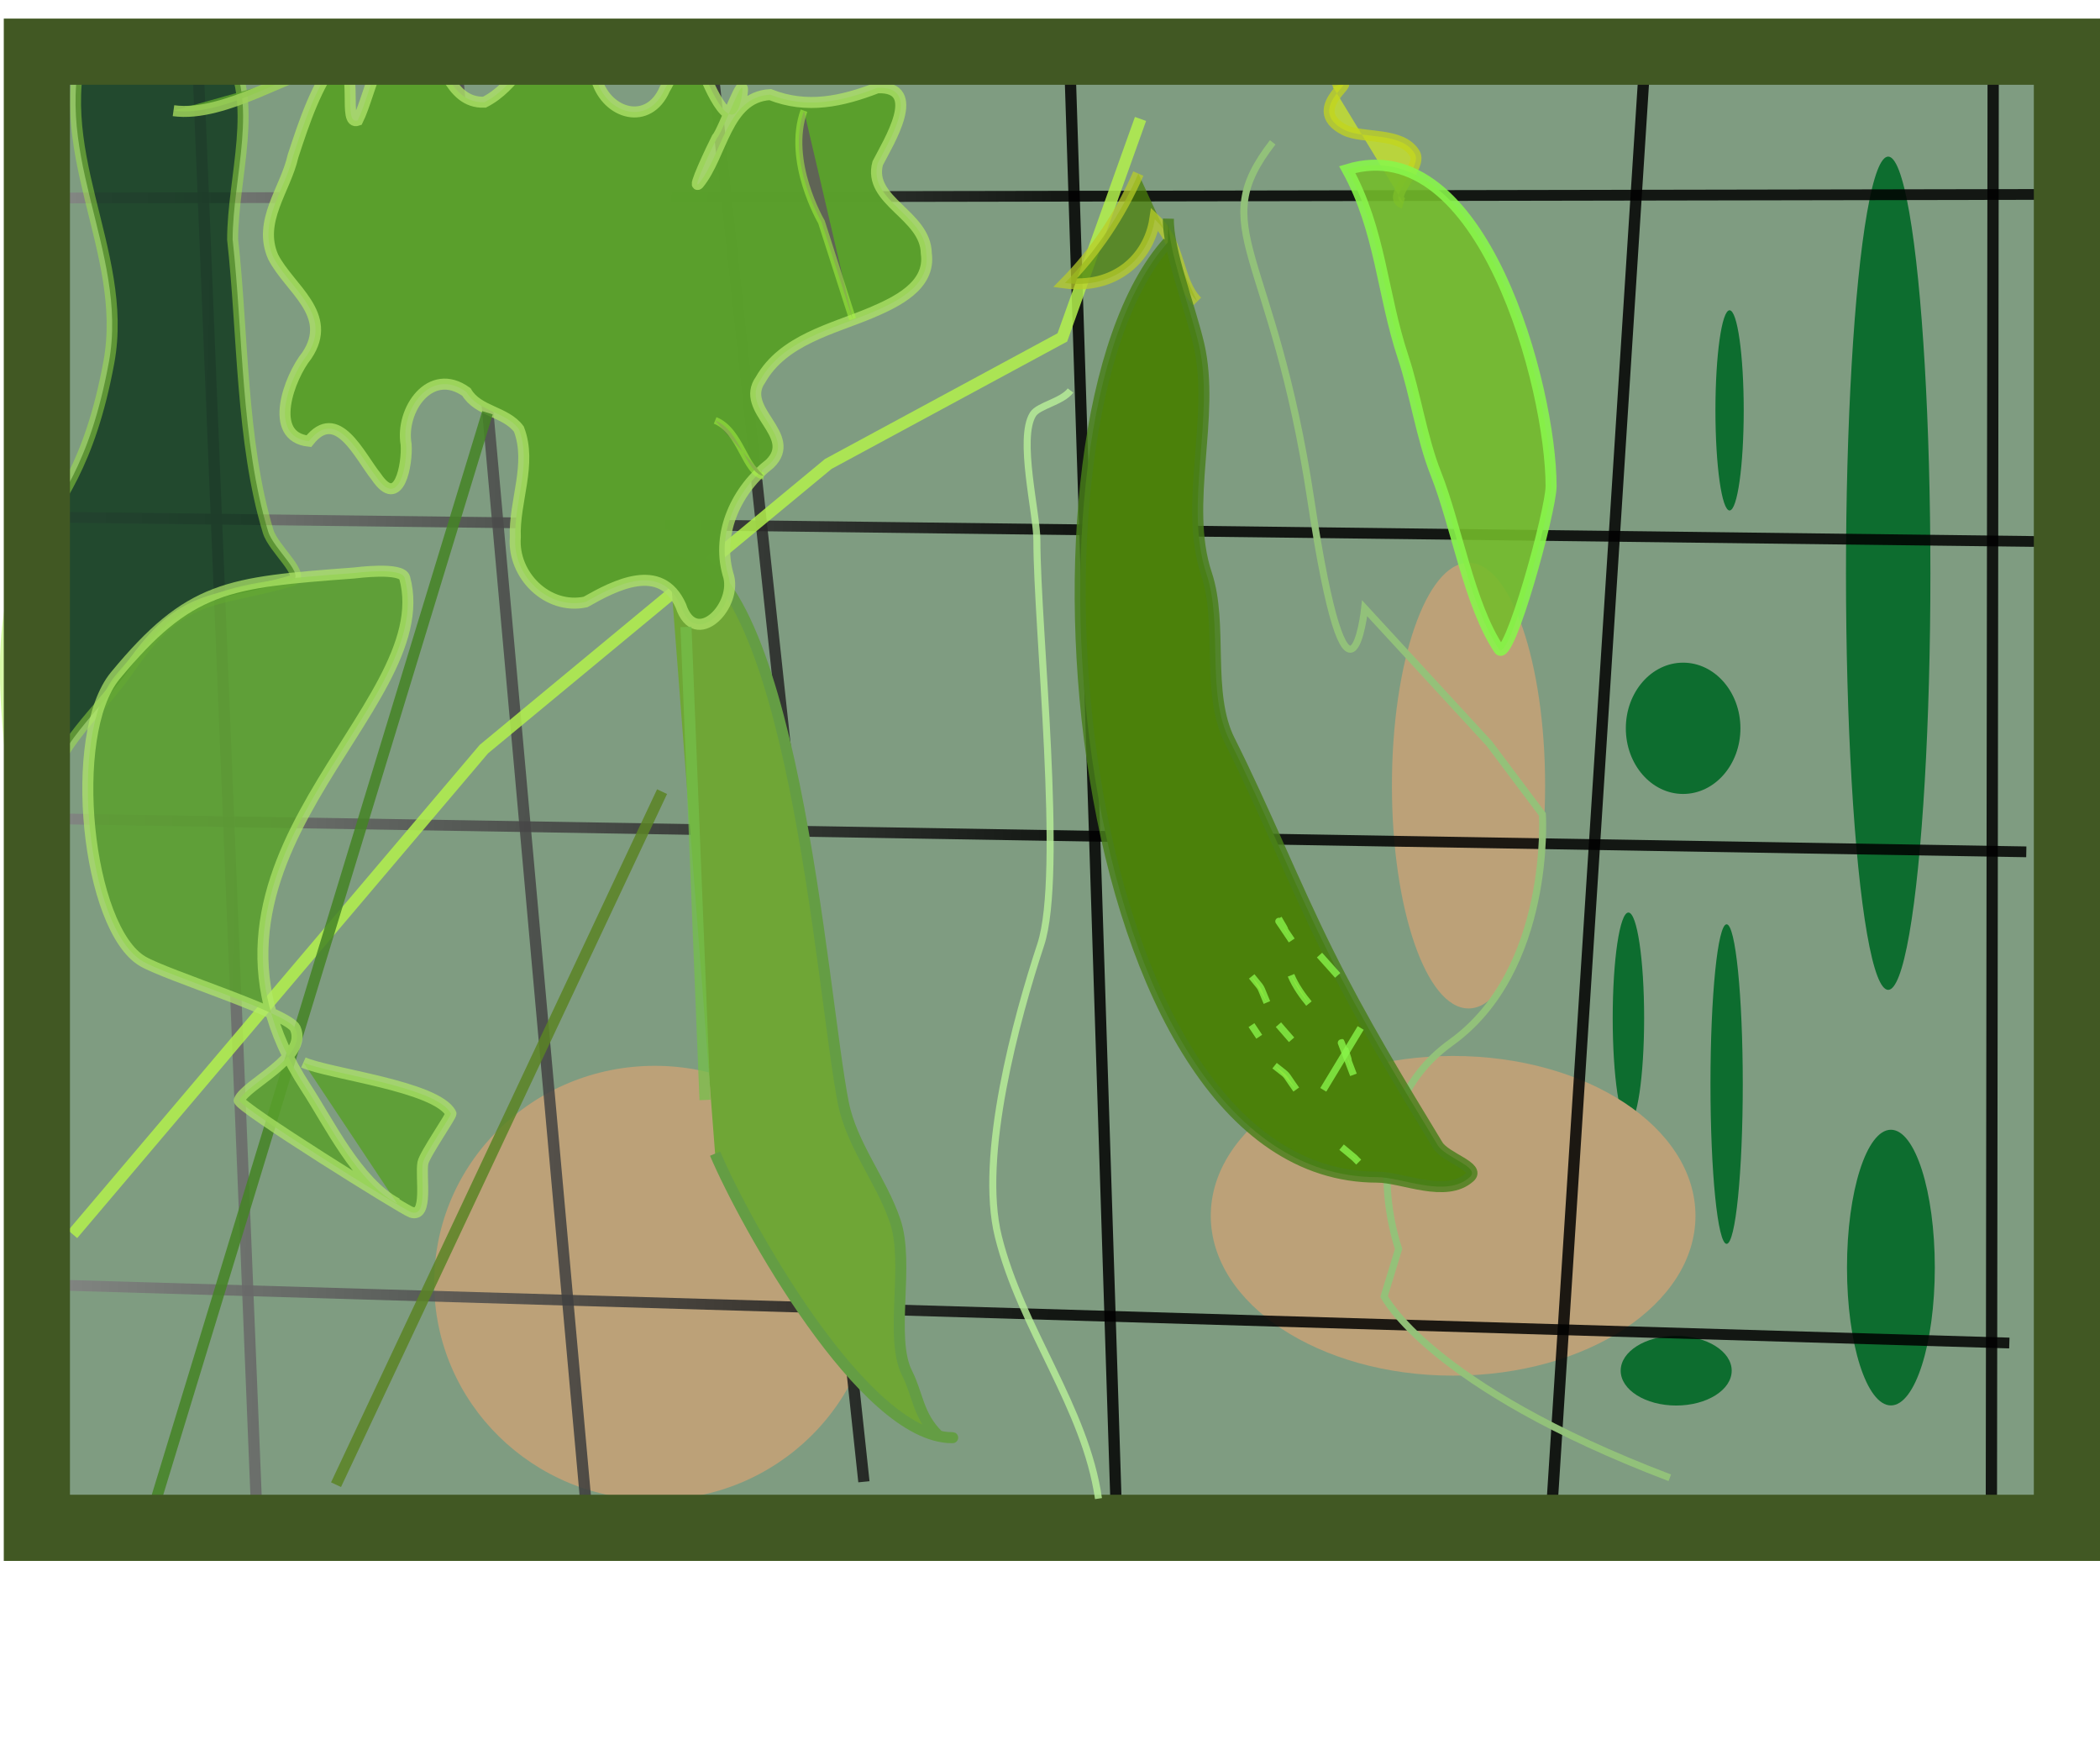
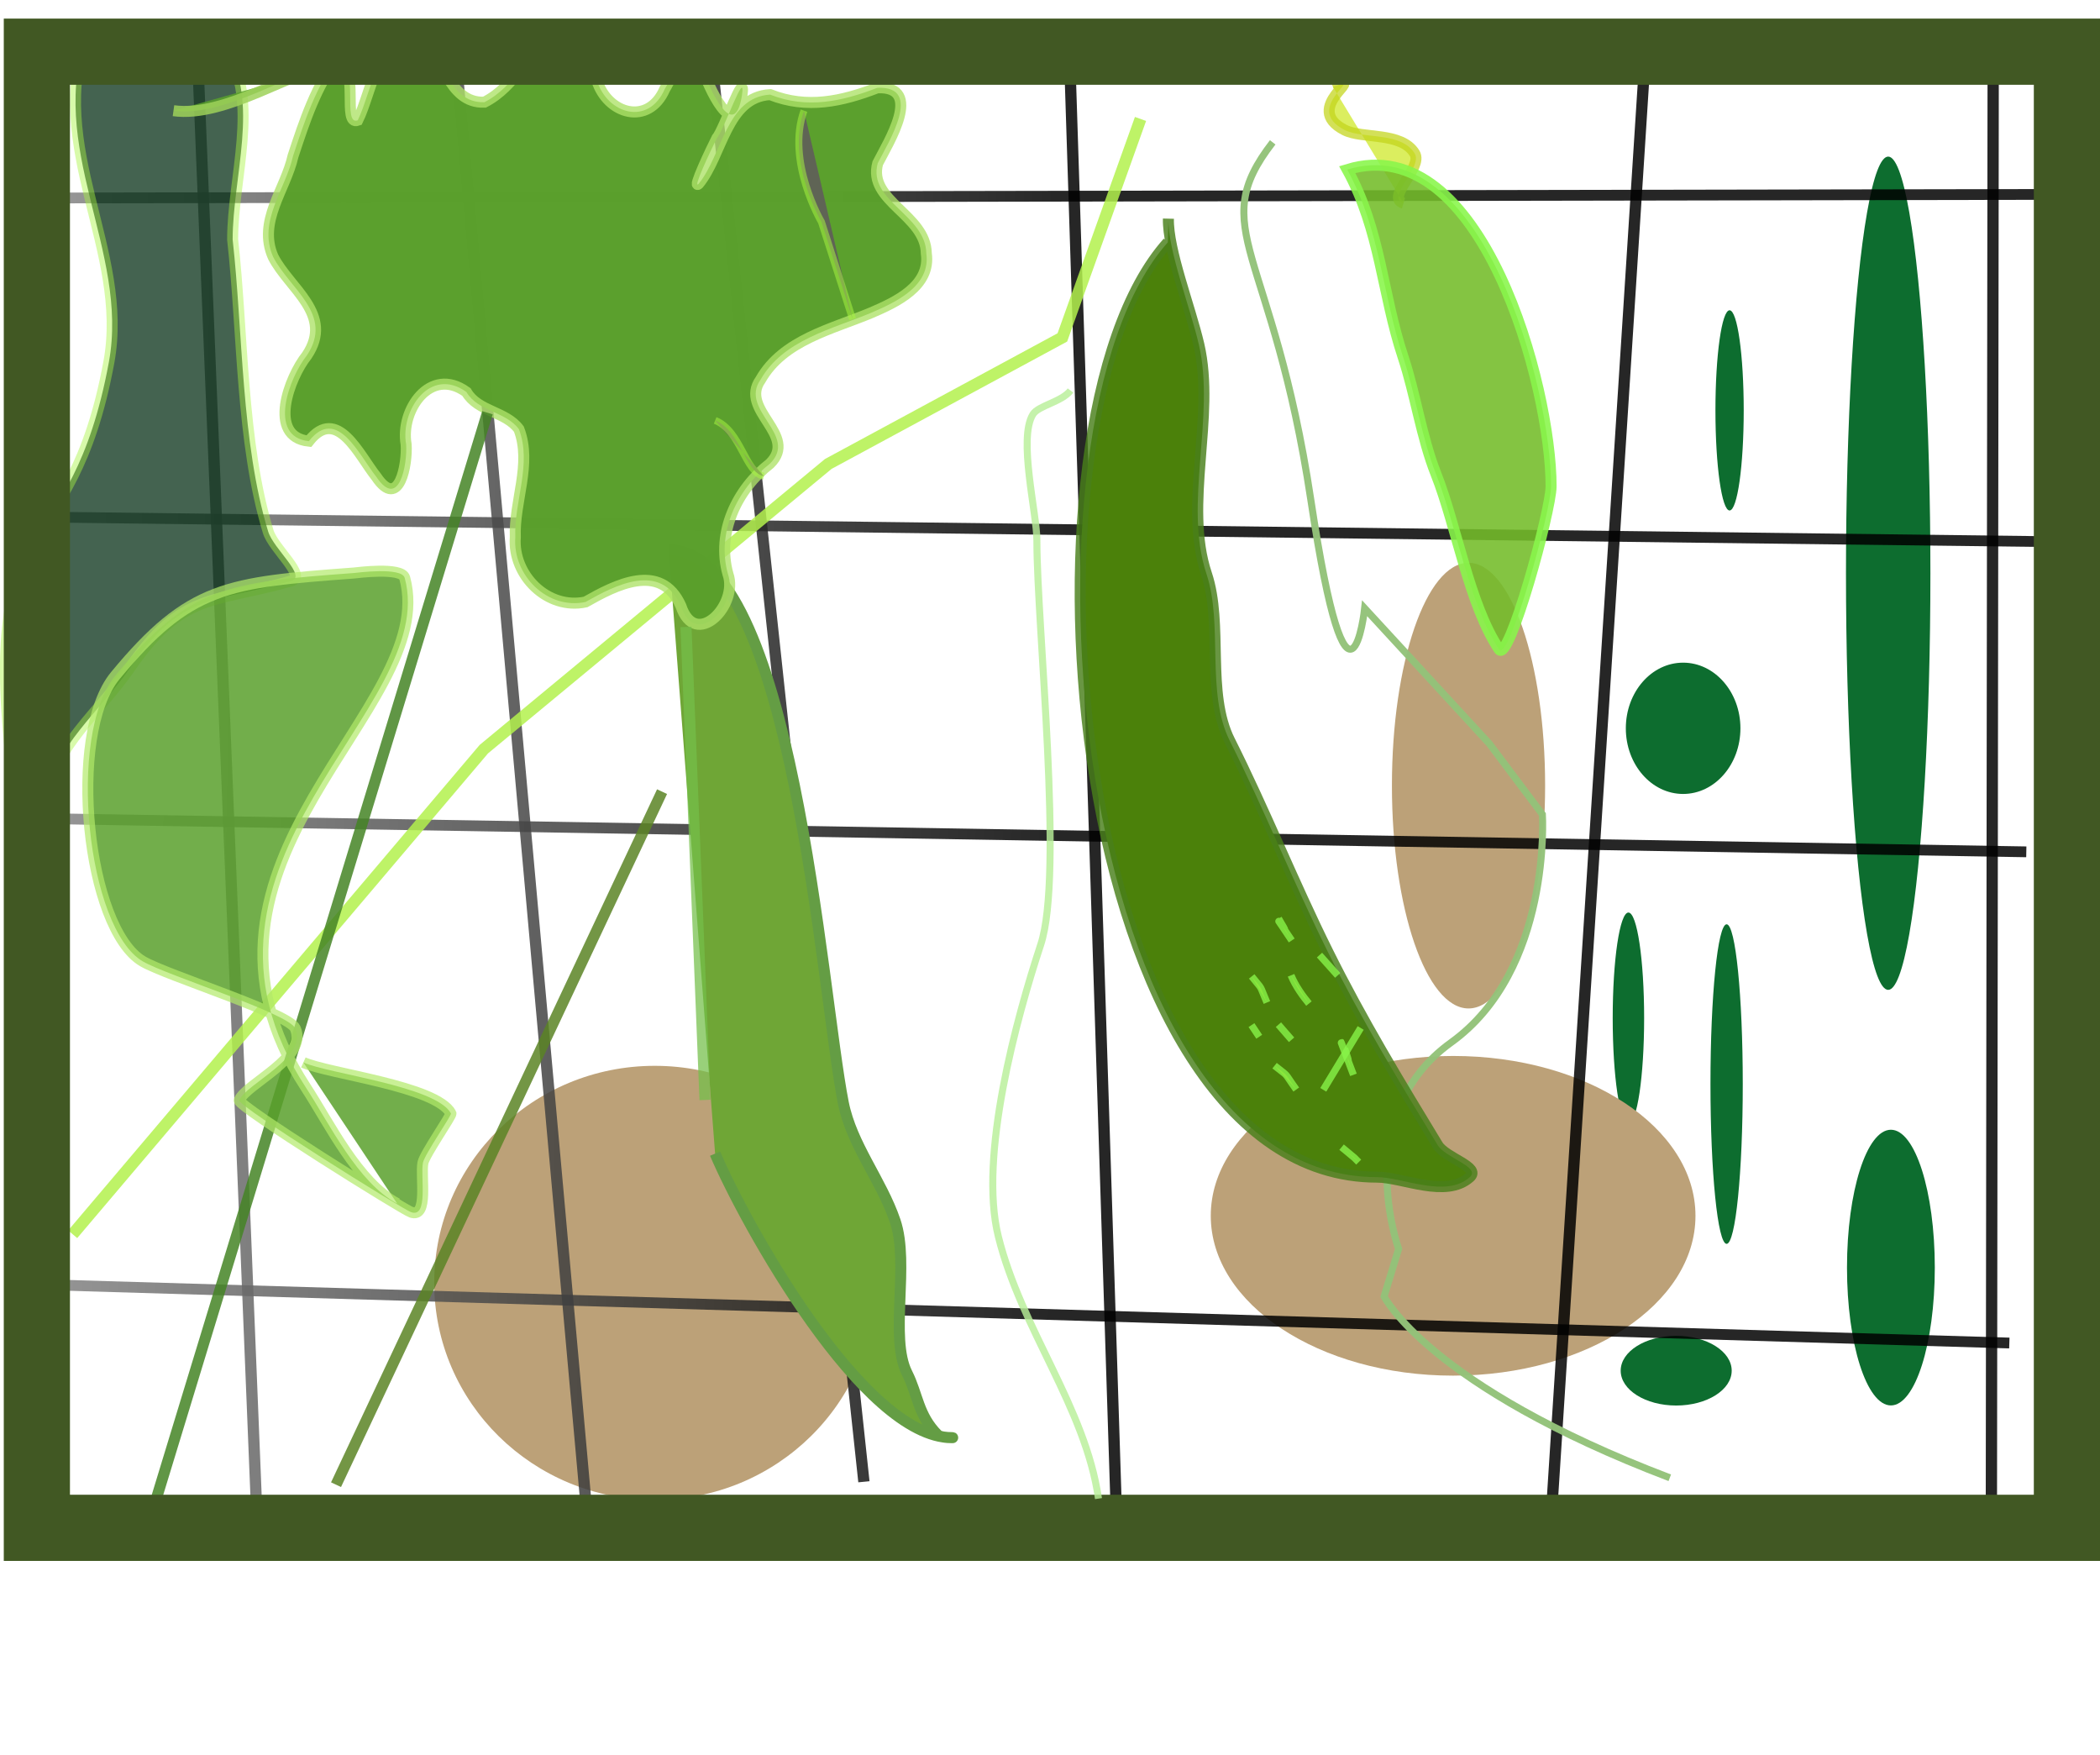
<svg xmlns="http://www.w3.org/2000/svg" xmlns:ns1="http://www.inkscape.org/namespaces/inkscape" xmlns:ns2="http://sodipodi.sourceforge.net/DTD/sodipodi-0.dtd" xmlns:xlink="http://www.w3.org/1999/xlink" width="507.79mm" height="424.349mm" viewBox="0 0 507.79 424.349" version="1.1" id="svg5" xml:space="preserve" ns1:version="1.2.2 (b0a8486541, 2022-12-01)" ns2:docname="gardenpeasonfence2.svg">
  <ns2:namedview id="namedview7" pagecolor="#ffffff" bordercolor="#666666" borderopacity="1.0" ns1:showpageshadow="false" ns1:pageopacity="1" ns1:pagecheckerboard="0" ns1:deskcolor="#d1d1d1" ns1:document-units="mm" showgrid="false" ns1:zoom="0.25427179" ns1:cx="456.20476" ns1:cy="727.56793" ns1:window-width="1454" ns1:window-height="891" ns1:window-x="26" ns1:window-y="23" ns1:window-maximized="0" ns1:current-layer="layer3" showguides="false" showborder="false" borderlayer="false" />
  <defs id="defs2">
    <linearGradient ns1:collect="always" id="linearGradient986">
      <stop style="stop-color:#000000;stop-opacity:1;" offset="0" id="stop982" />
      <stop style="stop-color:#888888;stop-opacity:1;" offset="1" id="stop984" />
    </linearGradient>
    <filter ns1:collect="always" style="color-interpolation-filters:sRGB" id="filter13119" x="-0.654" y="-0.103" width="2.308" height="1.206">
      <feGaussianBlur ns1:collect="always" stdDeviation="4.594" id="feGaussianBlur13121" />
    </filter>
    <filter ns1:collect="always" style="color-interpolation-filters:sRGB" id="filter13123" x="-0.629" y="-0.404" width="2.258" height="1.807">
      <feGaussianBlur ns1:collect="always" stdDeviation="4.594" id="feGaussianBlur13125" />
    </filter>
    <filter ns1:collect="always" style="color-interpolation-filters:sRGB" id="filter13127" x="-1.952" y="-0.43" width="4.904" height="1.859">
      <feGaussianBlur ns1:collect="always" stdDeviation="4.594" id="feGaussianBlur13129" />
    </filter>
    <filter ns1:collect="always" style="color-interpolation-filters:sRGB" id="filter13131" x="-0.482" y="-0.655" width="1.964" height="2.31">
      <feGaussianBlur ns1:collect="always" stdDeviation="4.594" id="feGaussianBlur13133" />
    </filter>
    <filter ns1:collect="always" style="color-interpolation-filters:sRGB" id="filter13135" x="-1.71" y="-0.269" width="4.419" height="1.538">
      <feGaussianBlur ns1:collect="always" stdDeviation="4.594" id="feGaussianBlur13137" />
    </filter>
    <filter ns1:collect="always" style="color-interpolation-filters:sRGB" id="filter13139" x="-1.757" y="-0.402" width="4.514" height="1.803">
      <feGaussianBlur ns1:collect="always" stdDeviation="4.594" id="feGaussianBlur13141" />
    </filter>
    <filter ns1:collect="always" style="color-interpolation-filters:sRGB" id="filter13143" x="-0.497" y="-1.216" width="1.995" height="3.432">
      <feGaussianBlur ns1:collect="always" stdDeviation="4.594" id="feGaussianBlur13145" />
    </filter>
    <filter ns1:collect="always" style="color-interpolation-filters:sRGB" id="filter13162" x="-0.132" y="-0.201" width="1.264" height="1.403">
      <feGaussianBlur ns1:collect="always" stdDeviation="3.07" id="feGaussianBlur13164" />
    </filter>
    <filter ns1:collect="always" style="color-interpolation-filters:sRGB" id="filter13166" x="-0.417" y="-0.144" width="1.835" height="1.289">
      <feGaussianBlur ns1:collect="always" stdDeviation="3.07" id="feGaussianBlur13168" />
    </filter>
    <filter ns1:collect="always" style="color-interpolation-filters:sRGB" id="filter13170" x="-0.145" y="-0.148" width="1.29" height="1.296">
      <feGaussianBlur ns1:collect="always" stdDeviation="3.07" id="feGaussianBlur13172" />
    </filter>
    <filter ns1:collect="always" style="color-interpolation-filters:sRGB" id="filter22730" x="-1.797" y="-5.783" width="4.594" height="12.566">
      <feGaussianBlur ns1:collect="always" stdDeviation="2.631" id="feGaussianBlur22732" />
    </filter>
    <filter ns1:collect="always" style="color-interpolation-filters:sRGB" id="filter22734" x="-1.598" y="-6.79" width="4.196" height="14.58">
      <feGaussianBlur ns1:collect="always" stdDeviation="2.631" id="feGaussianBlur22736" />
    </filter>
    <filter ns1:collect="always" style="color-interpolation-filters:sRGB" id="filter22738" x="-1.293" y="-5.411" width="3.513" height="11.645">
      <feGaussianBlur ns1:collect="always" stdDeviation="2.631" id="feGaussianBlur22740" />
    </filter>
    <filter ns1:collect="always" style="color-interpolation-filters:sRGB" id="filter22742" x="-1.657" y="-10.853" width="4.288" height="22.727">
      <feGaussianBlur ns1:collect="always" stdDeviation="2.631" id="feGaussianBlur22744" />
    </filter>
    <linearGradient ns1:collect="always" xlink:href="#linearGradient986" id="linearGradient988" x1="261.708" y1="103.738" x2="22.01" y2="99.492" gradientUnits="userSpaceOnUse" gradientTransform="matrix(0.477,0,0,0.474,9.155,9.293)" />
    <linearGradient ns1:collect="always" xlink:href="#linearGradient986" id="linearGradient1446" gradientUnits="userSpaceOnUse" x1="261.708" y1="103.738" x2="22.01" y2="99.492" gradientTransform="matrix(0.477,0,0,0.474,9.155,9.293)" />
    <linearGradient ns1:collect="always" xlink:href="#linearGradient986" id="linearGradient1448" gradientUnits="userSpaceOnUse" x1="261.708" y1="103.738" x2="22.01" y2="99.492" gradientTransform="matrix(0.477,0,0,0.474,9.155,9.293)" />
    <linearGradient ns1:collect="always" xlink:href="#linearGradient986" id="linearGradient1450" gradientUnits="userSpaceOnUse" x1="261.708" y1="103.738" x2="22.01" y2="99.492" gradientTransform="matrix(0.477,0,0,0.474,9.155,9.293)" />
    <linearGradient ns1:collect="always" xlink:href="#linearGradient986" id="linearGradient1452" gradientUnits="userSpaceOnUse" x1="261.708" y1="103.738" x2="22.01" y2="99.492" gradientTransform="matrix(0.477,0,0,0.474,9.155,9.293)" />
    <linearGradient ns1:collect="always" xlink:href="#linearGradient986" id="linearGradient1454" gradientUnits="userSpaceOnUse" x1="261.708" y1="103.738" x2="22.01" y2="99.492" gradientTransform="matrix(0.477,0,0,0.474,9.155,9.293)" />
    <linearGradient ns1:collect="always" xlink:href="#linearGradient986" id="linearGradient1456" gradientUnits="userSpaceOnUse" x1="261.708" y1="103.738" x2="22.01" y2="99.492" gradientTransform="matrix(0.477,0,0,0.474,9.155,9.293)" />
    <linearGradient ns1:collect="always" xlink:href="#linearGradient986" id="linearGradient1458" gradientUnits="userSpaceOnUse" x1="261.708" y1="103.738" x2="22.01" y2="99.492" gradientTransform="matrix(0.477,0,0,0.474,9.155,9.293)" />
    <linearGradient ns1:collect="always" xlink:href="#linearGradient986" id="linearGradient1460" gradientUnits="userSpaceOnUse" x1="261.708" y1="103.738" x2="22.01" y2="99.492" gradientTransform="matrix(0.477,0,0,0.474,9.155,9.293)" />
    <linearGradient ns1:collect="always" xlink:href="#linearGradient986" id="linearGradient1462" gradientUnits="userSpaceOnUse" x1="261.708" y1="103.738" x2="22.01" y2="99.492" gradientTransform="matrix(0.477,0,0,0.474,9.155,9.293)" />
    <linearGradient ns1:collect="always" xlink:href="#linearGradient986" id="linearGradient1464" gradientUnits="userSpaceOnUse" x1="261.708" y1="103.738" x2="22.01" y2="99.492" gradientTransform="matrix(0.477,0,0,0.474,9.155,9.293)" />
    <filter ns1:collect="always" style="color-interpolation-filters:sRGB" id="filter3415" x="-0.314" y="-0.125" width="1.628" height="1.271">
      <feGaussianBlur ns1:collect="always" stdDeviation="3.826" id="feGaussianBlur3417" />
    </filter>
    <filter ns1:collect="always" style="color-interpolation-filters:sRGB" id="filter3419" x="-0.201" y="-0.272" width="1.402" height="1.544">
      <feGaussianBlur ns1:collect="always" stdDeviation="9.095" id="feGaussianBlur3421" />
    </filter>
    <filter ns1:collect="always" style="color-interpolation-filters:sRGB" id="filter11294" x="-0.185" y="-0.049" width="1.34" height="1.13">
      <feGaussianBlur ns1:collect="always" stdDeviation="0.006" id="feGaussianBlur11296" />
    </filter>
    <filter ns1:collect="always" style="color-interpolation-filters:sRGB" id="filter11298" x="-0.206" y="-0.157" width="1.413" height="1.313">
      <feGaussianBlur ns1:collect="always" stdDeviation="0.006" id="feGaussianBlur11300" />
    </filter>
    <filter ns1:collect="always" style="color-interpolation-filters:sRGB" id="filter11302" x="-0.286" y="-0.102" width="1.555" height="1.142">
      <feGaussianBlur ns1:collect="always" stdDeviation="0.006" id="feGaussianBlur11304" />
    </filter>
    <filter ns1:collect="always" style="color-interpolation-filters:sRGB" id="filter11306" x="-0.104" y="-0.118" width="1.239" height="1.206">
      <feGaussianBlur ns1:collect="always" stdDeviation="0.006" id="feGaussianBlur11308" />
    </filter>
    <filter ns1:collect="always" style="color-interpolation-filters:sRGB" id="filter11310" x="-0.184" y="-0.086" width="1.401" height="1.142">
      <feGaussianBlur ns1:collect="always" stdDeviation="0.006" id="feGaussianBlur11312" />
    </filter>
    <filter ns1:collect="always" style="color-interpolation-filters:sRGB" id="filter11314" x="-0.385" y="-0.173" width="1.769" height="1.346">
      <feGaussianBlur ns1:collect="always" stdDeviation="0.006" id="feGaussianBlur11316" />
    </filter>
    <filter ns1:collect="always" style="color-interpolation-filters:sRGB" id="filter11318" x="-0.135" y="-0.184" width="1.284" height="1.353">
      <feGaussianBlur ns1:collect="always" stdDeviation="0.006" id="feGaussianBlur11320" />
    </filter>
    <filter ns1:collect="always" style="color-interpolation-filters:sRGB" id="filter11322" x="-0.082" y="-0.03" width="1.164" height="1.061">
      <feGaussianBlur ns1:collect="always" stdDeviation="0.006" id="feGaussianBlur11324" />
    </filter>
    <filter ns1:collect="always" style="color-interpolation-filters:sRGB" id="filter11326" x="-0.148" y="-0.118" width="1.295" height="1.236">
      <feGaussianBlur ns1:collect="always" stdDeviation="0.006" id="feGaussianBlur11328" />
    </filter>
    <filter ns1:collect="always" style="color-interpolation-filters:sRGB" id="filter11330" x="-0.254" y="-0.085" width="1.481" height="1.177">
      <feGaussianBlur ns1:collect="always" stdDeviation="0.006" id="feGaussianBlur11332" />
    </filter>
    <filter ns1:collect="always" style="color-interpolation-filters:sRGB" id="filter5671" x="-0.002" y="-0.003" width="1.004" height="1.005">
      <feGaussianBlur ns1:collect="always" stdDeviation="0.383" id="feGaussianBlur5673" />
    </filter>
  </defs>
  <g ns1:groupmode="layer" id="layer2" ns1:label="grid" style="display:inline" transform="translate(127.356,40.318)" />
  <g ns1:groupmode="layer" id="layer3" ns1:label="peas" transform="translate(127.356,40.318)">
-     <rect style="display:inline;fill:#7f9c81;fill-opacity:1;fill-rule:evenodd;stroke-width:0.265;filter:url(#filter5671)" id="rect13231" width="485.897" height="354.944" x="-118.244" y="-27.622" />
    <g id="g13154" style="display:inline;mix-blend-mode:normal;stroke-width:0.667;filter:url(#filter3415)" transform="matrix(1.211,0,0,1.858,21.881,-44.692)">
      <ellipse style="fill:#0d6d2f;fill-opacity:1;fill-rule:evenodd;stroke-width:0.175;filter:url(#filter13119)" id="path12551" cx="254.892" cy="77.509" rx="8.428" ry="53.413" transform="matrix(1,0,0,1.015,-1.105,-1.726)" />
      <ellipse style="fill:#0d6d2f;fill-opacity:1;fill-rule:evenodd;stroke-width:0.154;filter:url(#filter13123)" id="path12553" cx="255.434" cy="173.886" rx="8.767" ry="13.661" transform="matrix(1,0,0,1.313,-1.105,-61.014)" />
      <ellipse style="fill:#0d6d2f;fill-opacity:1;fill-rule:evenodd;stroke-width:0.175;filter:url(#filter13127)" id="path12555" cx="223.222" cy="56.631" rx="2.824" ry="12.832" transform="matrix(1,0,0,1.015,-1.105,-1.726)" />
      <ellipse style="fill:#0d6d2f;fill-opacity:1;fill-rule:evenodd;stroke-width:0.175;filter:url(#filter13131)" id="path12557" cx="213.946" cy="97.39" rx="11.441" ry="8.416" transform="matrix(1,0,0,1.015,-1.105,-1.726)" />
      <ellipse style="fill:#0d6d2f;fill-opacity:1;fill-rule:evenodd;stroke-width:0.175;filter:url(#filter13135)" id="path12559" cx="222.63" cy="143" rx="3.225" ry="20.485" transform="matrix(1,0,0,1.015,-1.105,-1.726)" />
      <ellipse style="fill:#0d6d2f;fill-opacity:1;fill-rule:evenodd;stroke-width:0.176;filter:url(#filter13139)" id="path12561" cx="201.918" cy="134.829" rx="3.138" ry="13.731" />
      <ellipse style="fill:#0d6d2f;fill-opacity:1;fill-rule:evenodd;stroke-width:0.176;filter:url(#filter13143)" id="path12563" cx="211.457" cy="180.713" rx="11.083" ry="4.535" />
    </g>
    <g id="g13229" style="display:inline;mix-blend-mode:normal;stroke-width:0.475;filter:url(#filter3419)" transform="matrix(2.098,0,0,2.111,-162.547,-71.474)">
      <ellipse style="fill:#bca178;fill-opacity:1;fill-rule:evenodd;stroke-width:0.126;filter:url(#filter13162)" id="path13156" cx="184.253" cy="154.004" rx="27.932" ry="18.307" />
      <ellipse style="fill:#bca178;fill-opacity:1;fill-rule:evenodd;stroke-width:0.126;filter:url(#filter13166)" id="path13158" cx="186.028" cy="104.736" rx="8.828" ry="25.521" />
      <ellipse style="fill:#bca178;fill-opacity:1;fill-rule:evenodd;stroke-width:0.126;filter:url(#filter13170)" id="path13160" cx="92.241" cy="161.685" rx="25.421" ry="24.858" />
    </g>
    <g id="g12497" style="display:inline;stroke:url(#linearGradient988);stroke-width:0.463;stroke-opacity:1" transform="matrix(2.209,0,0,2.111,-164.648,-71.474)">
      <path style="opacity:0.851;fill:#666666;fill-opacity:0;stroke:url(#linearGradient1446);stroke-width:1.234;stroke-opacity:1;paint-order:stroke markers fill;stop-color:#000000" d="M 94.457,18.371 111.448,184.465" id="path12468" />
      <path style="opacity:0.851;fill:#666666;fill-opacity:0;stroke:url(#linearGradient1448);stroke-width:1.234;stroke-opacity:1;paint-order:stroke markers fill;stop-color:#000000" d="M 66.859,22.117 81.003,186.704" id="path12470" />
      <path style="opacity:0.851;fill:#666666;fill-opacity:0;stroke:url(#linearGradient1450);stroke-width:1.234;stroke-opacity:1;paint-order:stroke markers fill;stop-color:#000000" d="M 38.416,18.646 45.052,189.712" id="path12472" />
      <path style="opacity:0.851;fill:#666666;fill-opacity:0;stroke:url(#linearGradient1452);stroke-width:1.234;stroke-opacity:1;paint-order:stroke markers fill;stop-color:#000000" d="M 241.242,37.025 18.934,37.441" id="path12474" />
      <path style="opacity:0.851;fill:#666666;fill-opacity:0;stroke:url(#linearGradient1454);stroke-width:1.234;stroke-opacity:1;paint-order:stroke markers fill;stop-color:#000000" d="M 240.39,76.785 21.725,73.98" id="path12476" />
      <path style="opacity:0.851;fill:#666666;fill-opacity:0;stroke:url(#linearGradient1456);stroke-width:1.234;stroke-opacity:1;paint-order:stroke markers fill;stop-color:#000000" d="M 235.063,21.998 234.865,187.66" id="path12462" />
      <path style="opacity:0.851;fill:#666666;fill-opacity:0;stroke:url(#linearGradient1458);stroke-width:1.234;stroke-opacity:1;paint-order:stroke markers fill;stop-color:#000000" d="M 197.071,19.468 186.624,189.528" id="path12464" />
      <path style="opacity:0.851;fill:#666666;fill-opacity:0;stroke:url(#linearGradient1460);stroke-width:1.234;stroke-opacity:1;paint-order:stroke markers fill;stop-color:#000000" d="m 133.926,19.869 5.146,167.82" id="path12466" />
      <path style="opacity:0.851;fill:#666666;fill-opacity:0;stroke:url(#linearGradient1462);stroke-width:1.234;stroke-opacity:1;paint-order:stroke markers fill;stop-color:#000000" d="m 21.48,108.511 217.208,3.808" id="path12478" />
      <path style="opacity:0.851;fill:#666666;fill-opacity:0;stroke:url(#linearGradient1464);stroke-width:1.234;stroke-opacity:1;paint-order:stroke markers fill;stop-color:#000000" d="M 236.83,168.574 19.777,161.831" id="path12480" />
    </g>
    <path style="opacity:0.851;fill:#287d2e;fill-opacity:1;stroke:#5b8425;stroke-width:2.665;stroke-opacity:1;paint-order:stroke markers fill;stop-color:#000000" d="M -46.103,318.638 32.731,151.078" id="path13949" />
    <path style="opacity:0.851;fill:none;fill-opacity:1;stroke:#b3f14d;stroke-width:2.865;stroke-dasharray:none;stroke-opacity:1;paint-order:stroke markers fill;stop-color:#000000" d="M -109.779,258.091 -10.359,140.802 72.923,71.852 129.526,41.263 148.425,-11.562" id="path14007" />
    <path style="fill:#6fa636;fill-opacity:1;stroke:#649d44;stroke-width:2.665;stroke-opacity:1;paint-order:stroke markers fill;stop-color:#000000" d="m 45.558,238.596 c 7.252,17.053 35.861,68.663 57.226,68.663 1.163,0 -2.602,0.156 -3.425,-0.672 -4.75,-4.779 -4.752,-9.701 -7.389,-14.935 -4.325,-8.584 0.673,-26.33 -2.874,-36.777 C 85.751,245.018 78.588,236.515 76.562,226.321 71.27,199.696 64.3,92.599 34.325,92.599" id="path23825" />
    <path style="opacity:0.989;fill:#5aa02c;fill-opacity:1;stroke:#aee268;stroke-width:2.665;stroke-opacity:0.796;paint-order:stroke markers fill;stop-color:#000000" d="m -14.571,54.457 c -8.741,-6.319 -16.045,4.408 -14.581,12.666 0.337,4.673 -1.66,16.052 -7.22,7.823 -4.106,-5.111 -9.452,-17.284 -16.306,-8.598 -10.115,-1.075 -4.706,-15.473 -0.486,-20.716 6.678,-9.936 -4.239,-16.175 -8.142,-23.84 -3.808,-8.609 2.996,-16.269 4.812,-24.396 2.762,-8.381 5.578,-16.99 11.011,-24.066 5.101,2.879 0.812,16.806 4.63,15.444 3.374,-6.78 5.437,-22.865 14.905,-20.529 5.81,4.615 6.767,16.439 15.722,16.147 7.522,-3.823 11.041,-12.377 16.727,-18.301 6.099,-2.775 6.474,9.733 10.444,12.982 2.571,8.271 12.532,11.144 16.448,2.126 2.253,-3.636 5.73,-13.822 8.952,-5.336 1.624,4.83 7.809,18.695 9.704,6.899 1.044,-7.221 -4.405,8.524 -6.072,10.344 -1.407,2.763 -5.993,12.521 -4.404,11.029 5.702,-6.915 6.687,-20.975 17.294,-21.579 8.943,3.539 17.387,1.648 25.936,-1.648 11.273,-0.462 2.64,13.203 0.076,18.243 -2.485,9.18 11.62,12.431 11.751,21.811 1.113,7.848 -7.35,11.77 -13.294,14.321 -9.535,4.007 -21.289,6.544 -26.799,16.21 -5.23,7.369 9.325,13.383 2.274,20.292 -7.941,6.17 -12.964,16.585 -10.153,26.663 2.663,7.485 -7.851,18.432 -11.387,7.689 C 32.425,95.367 21.337,101.192 14.221,105.226 5.008,107.174 -3.436,98.732 -2.75,89.583 -3.102,80.886 1.346,71.87 -1.883,63.438 -5.104,59.1 -11.754,59.252 -14.571,54.457 Z" id="path14391" />
    <path style="opacity:0.851;fill:#287d2e;fill-opacity:1;stroke:#458425;stroke-width:2.665;stroke-opacity:1;paint-order:stroke markers fill;stop-color:#000000" d="M -90.386,324.741 -9.491,59.473" id="path13353" />
    <path style="opacity:0.731;fill:#002b11;fill-opacity:1;stroke:#a7f441;stroke-width:2.665;stroke-opacity:0.613;paint-order:stroke markers fill;stop-color:#000000" d="m -72.556,-27.95 c 8.02,11.846 1.452,30.578 1.452,45.54 2.508,22.401 2.02,49.034 8.593,70.601 1.292,4.241 9.509,10.829 5.554,11.956 -18.938,5.401 -26.327,2.555 -39.078,21.152 -6.903,10.069 -18.329,19.052 -20.15,31.01 -1.227,8.057 3.641,29.934 -1.867,24.419 -4.808,-4.814 -5.519,-24.534 -6.295,-30.954 -7.915,-65.478 13.987,-48.003 23.316,-98.527 5.004,-27.101 -15.454,-51.971 -5.095,-80.166" id="path14460" ns2:nodetypes="ccsssssssc" />
    <path style="opacity:0.851;fill:#5aa02c;fill-opacity:1;stroke:#b2e969;stroke-width:2.665;stroke-opacity:0.826;paint-order:stroke markers fill;stop-color:#000000" d="m -54.001,216.556 c 6.139,2.761 32.125,5.714 35.684,12.319 0.236,0.437 -6.374,9.888 -6.776,11.952 -0.631,3.233 1.401,13.42 -2.867,11.923 -2.03,-0.712 -42.078,-25.691 -41.544,-27.053 1.544,-3.934 16.673,-10.312 13.553,-17.376 -1.627,-3.684 -30.91,-12.73 -36.861,-16.194 -13.521,-7.871 -18.455,-54.821 -6.667,-69.092 17.999,-21.79 27.153,-22.528 57.711,-24.814 0.499,-0.037 11.537,-1.527 12.272,1.178 8.661,31.84 -59.594,68.535 -23.863,123.267 5.592,8.566 12.471,22.932 22.039,28.007" id="path14456" ns2:nodetypes="cssssssssssc" />
    <path style="opacity:0.851;fill:#5aa02c;fill-opacity:1;stroke:#9dd159;stroke-width:2.665;stroke-opacity:1;paint-order:stroke markers fill;stop-color:#000000" d="m -85.409,-13.554 c 12.621,1.76 29.684,-10.26 36.602,-10.26" id="path14458" />
    <path style="opacity:0.731;fill:#4b810a;fill-opacity:1;stroke:#1f241c;stroke-width:1.266;stroke-opacity:1;paint-order:stroke markers fill;filter:url(#filter22730);stop-color:#000000" d="M 46.423,9.295 50.047,10.491" id="path22659" transform="matrix(2.098,0,0,2.111,52.944,46.277)" />
    <path style="opacity:0.731;fill:#4b810a;fill-opacity:1;stroke:#1f241c;stroke-width:1.266;stroke-opacity:1;paint-order:stroke markers fill;filter:url(#filter22734);stop-color:#000000" d="m 44.9,19.141 c 1.533,-0.39 2.711,-0.683 4.048,-1.02" id="path22724" transform="matrix(2.098,0,0,2.111,52.944,46.277)" />
    <path style="opacity:0.731;fill:#4b810a;fill-opacity:1;stroke:#1f241c;stroke-width:1.266;stroke-opacity:1;paint-order:stroke markers fill;filter:url(#filter22738);stop-color:#000000" d="m 43.474,30.769 c 2.073,-2.489 3.425,-0.539 5.258,-0.827" id="path22726" transform="matrix(2.098,0,0,2.111,52.944,46.277)" />
    <path style="opacity:0.731;fill:#4b810a;fill-opacity:1;stroke:#1f241c;stroke-width:1.266;stroke-opacity:1;paint-order:stroke markers fill;filter:url(#filter22742);stop-color:#000000" d="m 46.301,44.878 c 1.498,0.457 2.707,-0.346 3.921,-0.501" id="path22728" transform="matrix(2.098,0,0,2.111,52.944,46.277)" />
-     <path style="opacity:0.731;fill:#4b810a;fill-opacity:1;stroke:#bace28;stroke-width:2.665;stroke-opacity:1;paint-order:stroke markers fill;stop-color:#000000" d="m 147.899,1.651 c -4.447,10.218 -10.391,18.967 -17.743,26.447 11.846,1.592 20.24,-5.783 21.722,-15.401 6.389,6.086 5.318,14.939 10.256,19.882" id="path22746" />
    <path style="opacity:0.731;fill:#cee926;fill-opacity:1;stroke:#c3d51c;stroke-width:2.665;stroke-opacity:1;paint-order:stroke markers fill;stop-color:#000000" d="m 212.018,8.806 c -4.449,-1.332 4.784,-8.624 2.702,-12.033 -3.22,-5.272 -12.587,-3.466 -16.893,-5.637 -10.771,-5.429 5.757,-13.684 -2.863,-10.425" id="path22748" />
    <path style="opacity:0.885;fill:#75bd2a;fill-opacity:1;stroke:#89f64b;stroke-width:2.665;stroke-opacity:1;paint-order:stroke markers fill;stop-color:#000000" d="m 198.411,0.678 c 8.093,14.758 8.404,29.971 13.516,45.342 2.973,8.938 4.45,19.462 7.943,28.249 4.917,12.368 8.048,31.676 15.267,42.421 2.364,3.519 12.568,-33.582 12.568,-39.456 0,-23.807 -16.619,-86.52 -49.294,-76.556 z" id="path23443" />
    <path style="opacity:0.731;fill:#75bd2a;fill-opacity:1;stroke:#74bf4a;stroke-width:2.665;stroke-opacity:1;paint-order:stroke markers fill;stop-color:#000000" d="m 38.523,111.265 4.588,114.359" id="path23823" />
    <rect style="fill:none;fill-rule:evenodd;stroke:#415823;stroke-width:16;stroke-dasharray:none;stroke-opacity:1" id="rect23921" width="490.874" height="356.889" x="-118.44" y="-27.822" />
    <path style="opacity:0.972;fill:none;fill-opacity:1;stroke:#b9f099;stroke-width:1.7;stroke-dasharray:none;stroke-opacity:0.84;paint-order:stroke markers fill;stop-color:#000000" d="m 138.263,322.003 c -3.19,-22.092 -18.651,-40.964 -24.22,-63.378 -4.813,-19.372 4.423,-52.887 10.259,-70.575 5.605,-16.985 -0.934,-76.759 -0.934,-97.693 0,-6.647 -4.613,-24.754 -0.934,-30.539 1.328,-2.087 7.008,-2.995 9.07,-5.721" id="path24056" />
    <path style="opacity:0.972;fill:none;fill-opacity:1;stroke:#93c279;stroke-width:1.7;stroke-dasharray:none;stroke-opacity:1;paint-order:stroke markers fill;stop-color:#000000" d="M 276.407,316.968 C 218.021,294.741 207.328,273.12 207.328,273.12 l 3.505,-11.493 c 0,0 -11.729,-32.337 12.703,-49.907 24.432,-17.57 22.068,-55.136 22.068,-55.136 l -12.838,-17.115 -30.139,-32.722 c 0,0 -3.8,34.847 -13.02,-26.22 -9.22,-61.067 -25.584,-65.279 -9.22,-86.431" id="path24175" />
    <path style="opacity:0.997;fill:#4b810a;fill-opacity:1;stroke:#487f1a;stroke-width:2.665;stroke-opacity:0.821;paint-order:stroke markers fill;stop-color:#000000" d="m 155.032,18.274 c -39.7,44.242 -24.074,226.006 50.61,226.006 6.147,0 16.632,5.176 22.408,0 2.721,-2.438 -5.866,-4.611 -7.765,-7.739 -9.178,-15.123 -18.339,-30.185 -26.551,-46.711 -8.366,-16.836 -15.417,-34.535 -23.746,-51.096 -5.792,-11.516 -1.54,-28.103 -5.602,-40.267 -5.653,-16.929 2.209,-38.04 -1.853,-55.489 -2.113,-9.078 -7.546,-22.892 -7.363,-30.432" id="path14527" />
    <path style="opacity:0.885;fill:#605d5b;stroke:#a7f441;stroke-width:1.7;stroke-dasharray:none;stroke-opacity:0.613;paint-order:stroke markers fill;stop-color:#000000" d="m 45.569,61.328 c 6.296,2.516 7.227,12.674 11.778,13.473" id="path6646" />
    <path style="opacity:0.885;fill:#605d5b;stroke:#a7f441;stroke-width:1.7;stroke-dasharray:none;stroke-opacity:0.613;paint-order:stroke markers fill;stop-color:#000000" d="m 67.051,-13.563 c -4.386,12.313 4.225,26.906 4.225,26.906 l 7.534,23.502" id="path6702" />
    <path style="opacity:0.885;fill:#ffff00;stroke:#89f64b;stroke-width:1.7;stroke-dasharray:none;stroke-opacity:1;paint-order:stroke markers fill;filter:url(#filter11294);stop-color:#000000" d="m 184.822,195.481 c 1.114,2.735 3.021,5.247 4.329,6.834" id="path10548" />
    <path style="opacity:0.885;fill:#ffff00;stroke:#89f64b;stroke-width:1.7;stroke-dasharray:none;stroke-opacity:1;paint-order:stroke markers fill;filter:url(#filter11298);stop-color:#000000" d="m 181.776,207.419 c 1.059,1.217 2.118,2.435 3.177,3.652" id="path11276" />
    <path style="opacity:0.885;fill:#ffff00;stroke:#89f64b;stroke-width:1.7;stroke-dasharray:none;stroke-opacity:1;paint-order:stroke markers fill;filter:url(#filter11302);stop-color:#000000" d="m 197.805,213.207 c 3.55,10.676 -5.189,-13.121 2.108,6.338" id="path11278" />
    <path style="opacity:0.885;fill:#ffff00;stroke:#89f64b;stroke-width:1.7;stroke-dasharray:none;stroke-opacity:1;paint-order:stroke markers fill;filter:url(#filter11306);stop-color:#000000" d="m 180.842,217.33 c 3.791,3.03 1.964,1.181 5.244,5.773" id="path11280" />
    <path style="opacity:0.885;fill:#ffff00;stroke:#89f64b;stroke-width:1.7;stroke-dasharray:none;stroke-opacity:1;paint-order:stroke markers fill;filter:url(#filter11310);stop-color:#000000" d="m 175.312,195.748 c 2.934,3.67 1.658,1.596 3.679,6.312" id="path11282" />
    <path style="opacity:0.885;fill:#ffff00;stroke:#89f64b;stroke-width:1.7;stroke-dasharray:none;stroke-opacity:1;paint-order:stroke markers fill;filter:url(#filter11314);stop-color:#000000" d="m 175.257,207.528 c 0.625,0.936 1.25,1.873 1.876,2.809" id="path11284" />
    <path style="opacity:0.885;fill:#ffff00;stroke:#89f64b;stroke-width:1.7;stroke-dasharray:none;stroke-opacity:1;paint-order:stroke markers fill;filter:url(#filter11318);stop-color:#000000" d="m 197.044,237.03 c 1.032,0.857 2.065,1.714 3.097,2.571 0.347,0.351 0.694,0.702 1.041,1.053" id="path11286" />
    <path style="opacity:0.885;fill:#ffff00;stroke:#89f64b;stroke-width:1.7;stroke-dasharray:none;stroke-opacity:1;paint-order:stroke markers fill;filter:url(#filter11322);stop-color:#000000" d="m 192.618,223.167 9.043,-14.953" id="path11288" />
    <path style="opacity:0.885;fill:#ffff00;stroke:#89f64b;stroke-width:1.7;stroke-dasharray:none;stroke-opacity:1;paint-order:stroke markers fill;filter:url(#filter11326);stop-color:#000000" d="m 191.707,190.592 c 1.464,1.639 2.929,3.278 4.393,4.917" id="path11290" />
    <path style="opacity:0.885;fill:#ffff00;stroke:#89f64b;stroke-width:1.7;stroke-dasharray:none;stroke-opacity:1;paint-order:stroke markers fill;filter:url(#filter11330);stop-color:#000000" d="m 181.809,181.77 c 4.877,8.12 -4.562,-6.322 3.179,5.294" id="path11292" />
  </g>
</svg>